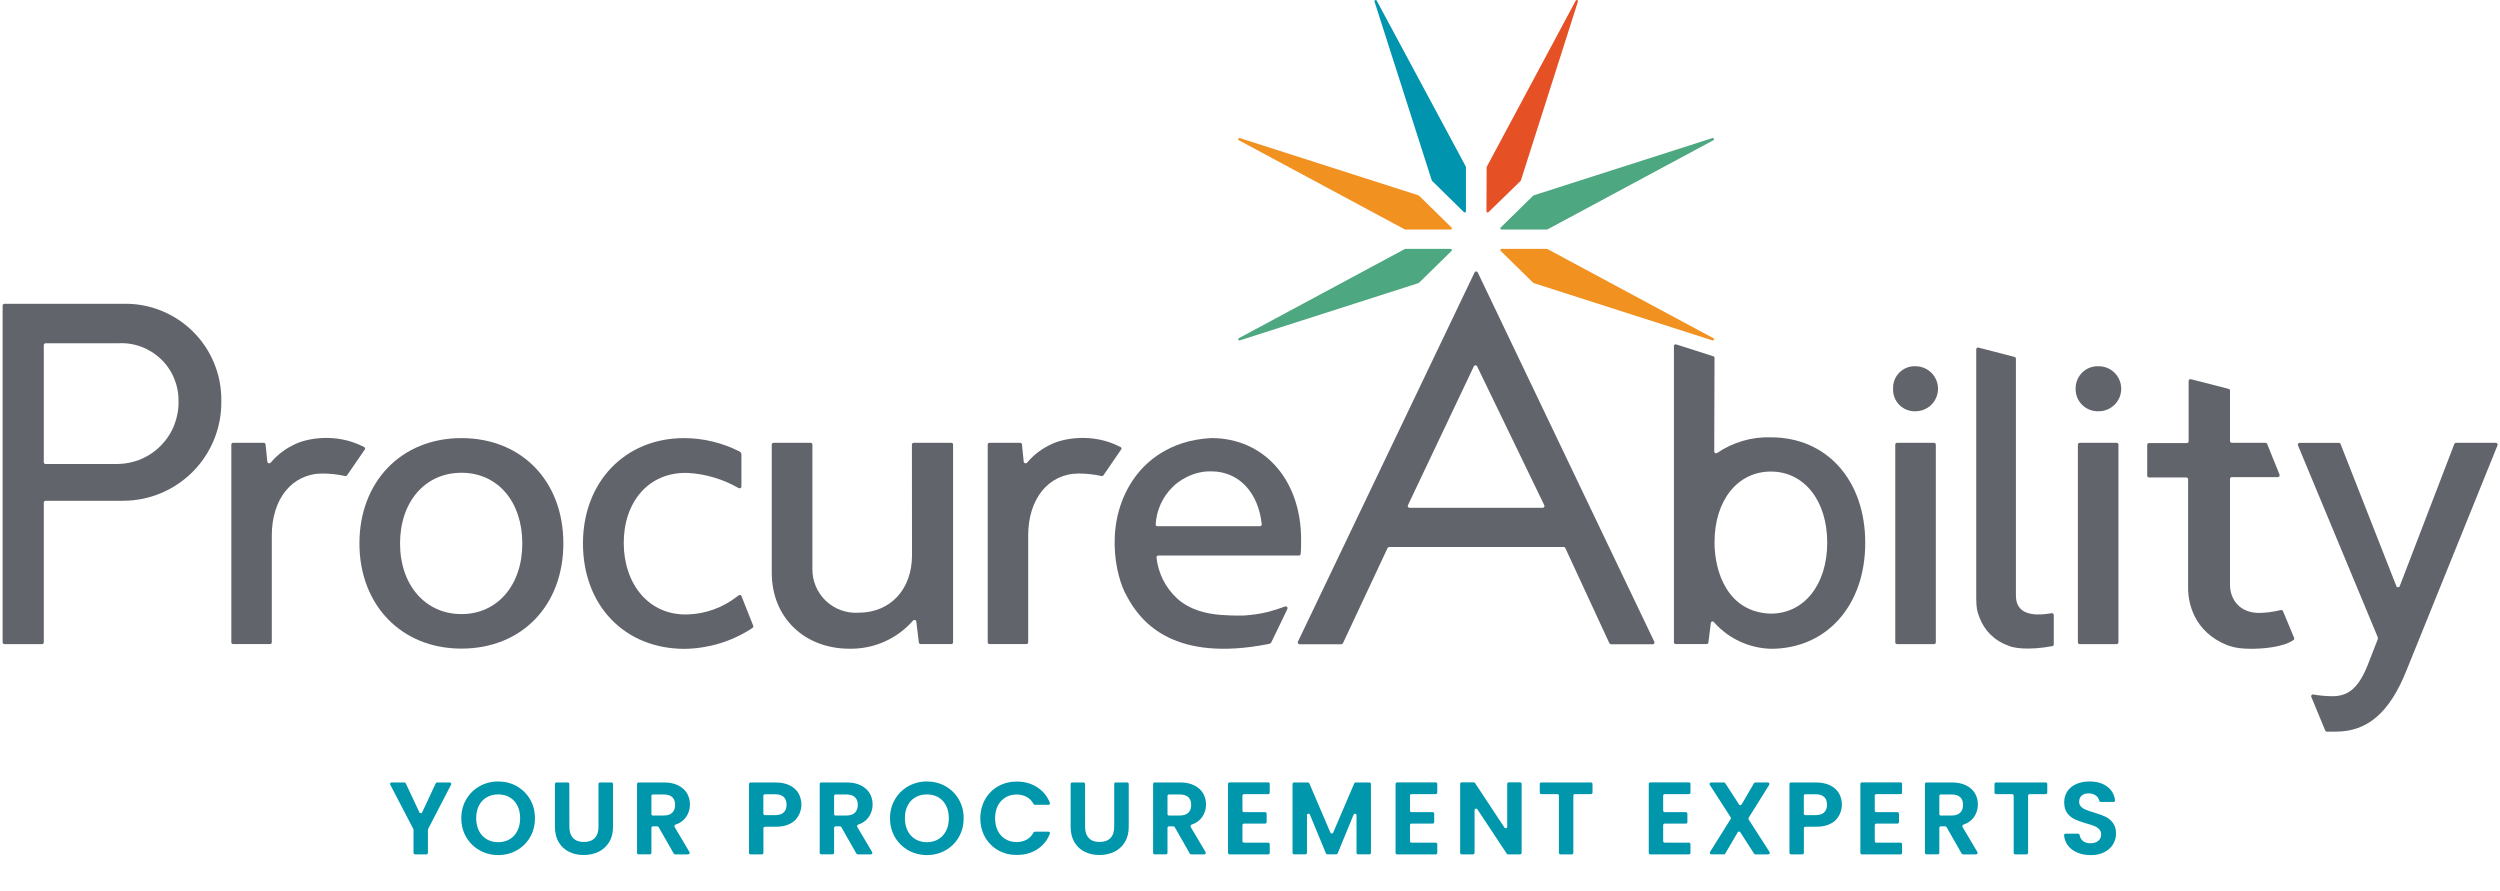
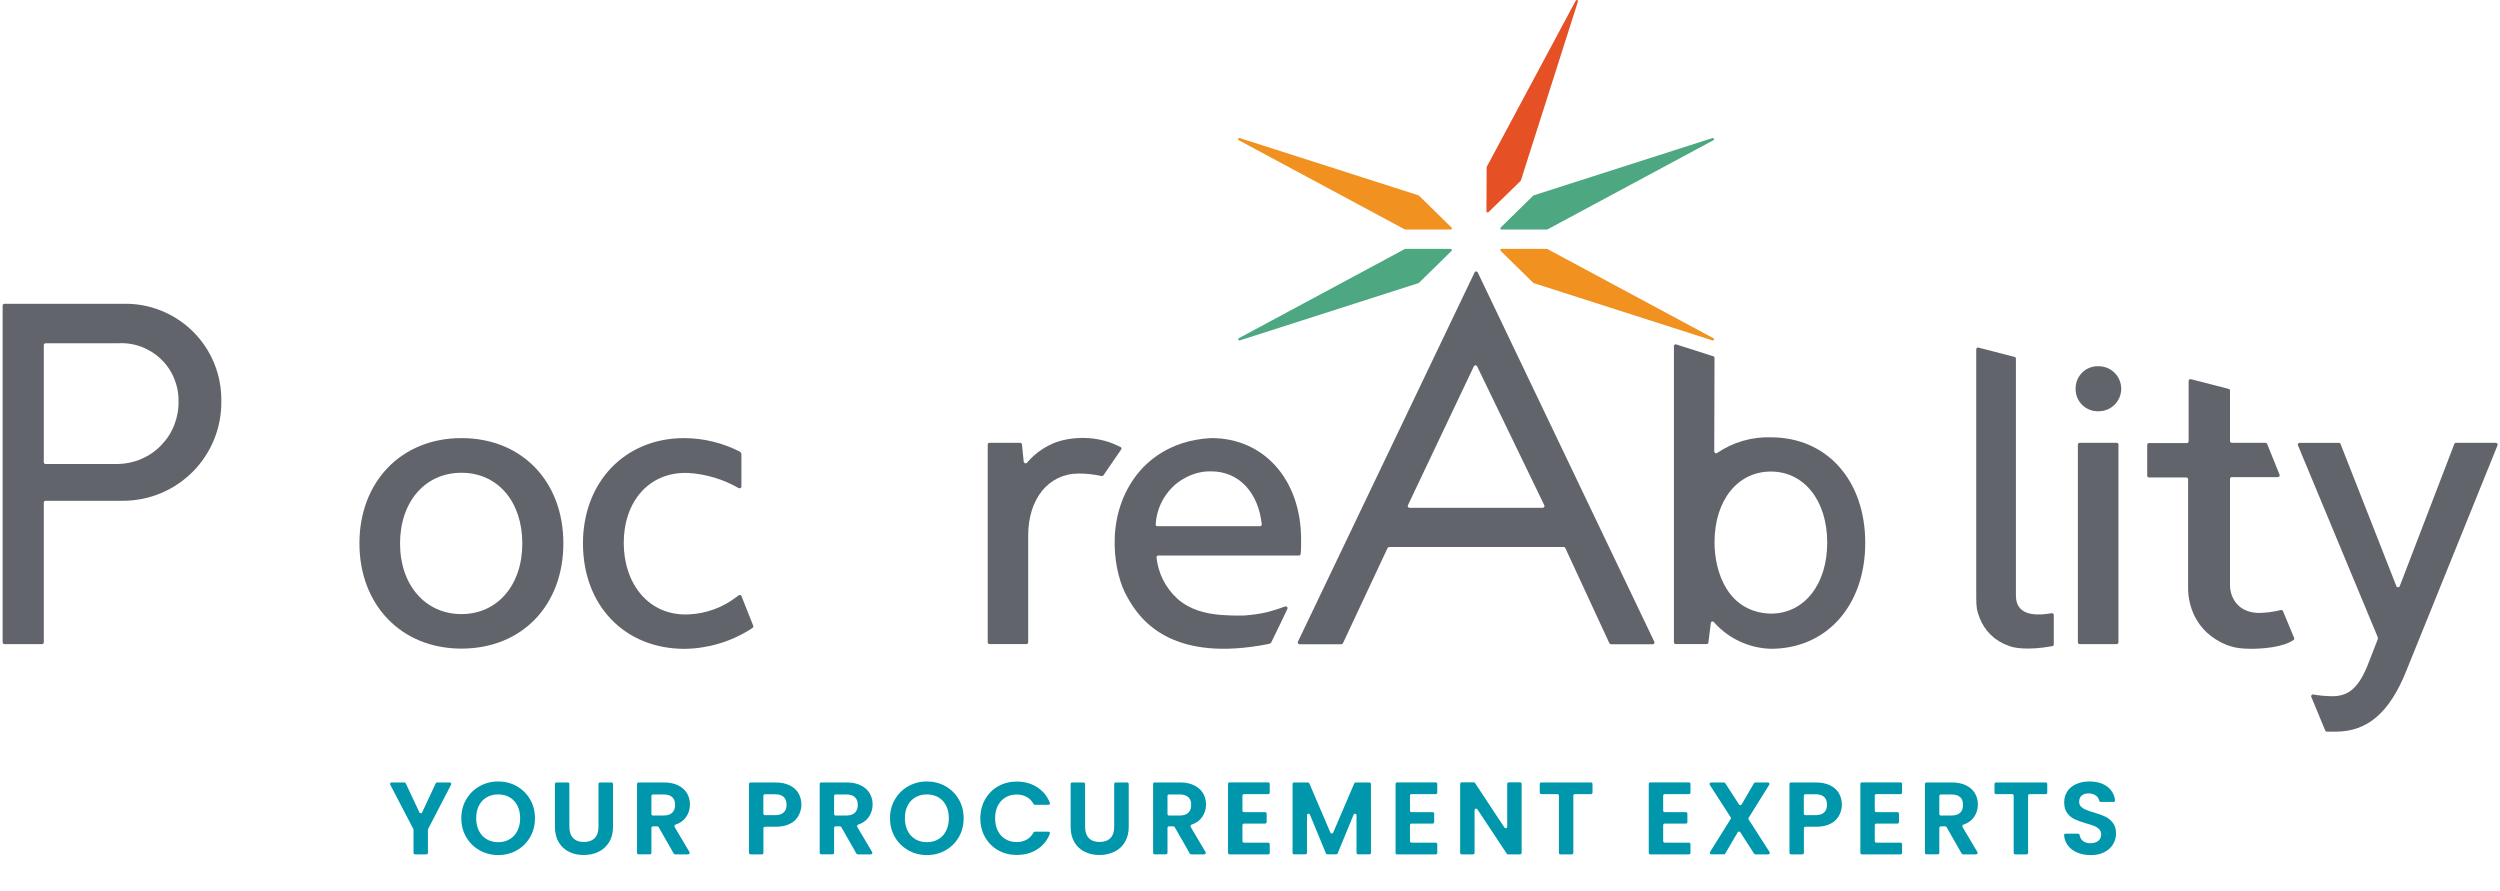
<svg xmlns="http://www.w3.org/2000/svg" width="505" height="180" viewBox="0 0 505 180" fill="none">
  <path d="M207.459 93.47C208.798 91.872 210.483 90.595 212.383 89.731C214.505 88.652 220.576 87.27 226.332 90.299C226.413 90.342 226.493 90.391 226.524 90.472C226.542 90.515 226.548 90.558 226.548 90.601C226.548 90.688 226.499 90.768 226.443 90.842L222.896 96.012C222.847 96.074 222.785 96.117 222.711 96.142C222.637 96.166 222.563 96.172 222.489 96.154C220.989 95.821 219.459 95.654 217.923 95.654C211.815 95.654 207.694 100.744 207.694 108.166V129.729C207.694 129.778 207.688 129.828 207.669 129.871C207.651 129.914 207.626 129.957 207.595 129.994C207.564 130.031 207.521 130.056 207.478 130.075C207.435 130.093 207.385 130.105 207.336 130.105H199.877C199.828 130.105 199.778 130.093 199.735 130.075C199.692 130.056 199.649 130.025 199.618 129.994C199.587 129.957 199.556 129.92 199.544 129.871C199.525 129.828 199.519 129.778 199.519 129.729V89.799C199.519 89.707 199.556 89.614 199.624 89.546C199.692 89.478 199.778 89.441 199.877 89.441H206.077C206.164 89.441 206.25 89.472 206.318 89.534C206.386 89.596 206.423 89.676 206.435 89.762L206.793 93.273C206.806 93.347 206.836 93.415 206.886 93.464C206.935 93.513 206.997 93.556 207.071 93.581C207.139 93.6 207.219 93.6 207.287 93.581C207.348 93.563 207.41 93.526 207.459 93.47Z" fill="#62646C" />
-   <path fill-rule="evenodd" clip-rule="evenodd" d="M382.405 78.527C382.381 77.923 382.48 77.324 382.695 76.757C382.911 76.195 383.245 75.683 383.67 75.257C384.096 74.832 384.608 74.499 385.169 74.276C385.731 74.054 386.336 73.956 386.934 73.98C388.137 73.98 389.297 74.462 390.148 75.313C391 76.164 391.481 77.324 391.481 78.527C391.481 79.73 391 80.89 390.148 81.742C389.297 82.593 388.137 83.074 386.934 83.074C386.329 83.099 385.731 83 385.169 82.778C384.608 82.556 384.096 82.223 383.67 81.797C383.245 81.371 382.911 80.859 382.695 80.298C382.473 79.73 382.375 79.126 382.405 78.527ZM383.201 89.448C383.109 89.448 383.016 89.485 382.948 89.552C382.881 89.62 382.844 89.707 382.844 89.805V129.735C382.844 129.785 382.85 129.834 382.868 129.877C382.887 129.92 382.911 129.964 382.942 130.001C382.973 130.038 383.016 130.062 383.059 130.081C383.103 130.099 383.152 130.112 383.201 130.112H390.679C390.728 130.112 390.771 130.099 390.821 130.081C390.864 130.062 390.907 130.031 390.938 130.001C390.969 129.964 390.994 129.927 391.012 129.877C391.031 129.834 391.037 129.785 391.037 129.735V89.805C391.037 89.713 391 89.62 390.932 89.552C390.864 89.485 390.771 89.448 390.679 89.448H383.201Z" fill="#62646C" />
  <path fill-rule="evenodd" clip-rule="evenodd" d="M419.275 78.527C419.263 77.916 419.374 77.312 419.608 76.744C419.837 76.177 420.188 75.665 420.62 75.239C421.058 74.813 421.576 74.48 422.15 74.264C422.718 74.048 423.329 73.95 423.939 73.98C425.142 73.98 426.302 74.462 427.154 75.313C428.005 76.164 428.486 77.324 428.486 78.527C428.486 79.73 428.005 80.89 427.154 81.742C426.302 82.593 425.142 83.074 423.939 83.074C423.329 83.099 422.718 83 422.15 82.784C421.583 82.568 421.058 82.235 420.62 81.81C420.182 81.384 419.837 80.872 419.602 80.31C419.38 79.743 419.263 79.138 419.275 78.527ZM420.09 89.448C419.997 89.448 419.904 89.485 419.837 89.552C419.769 89.62 419.732 89.707 419.732 89.805V129.735C419.732 129.785 419.738 129.834 419.756 129.877C419.775 129.92 419.8 129.964 419.83 130.001C419.861 130.038 419.904 130.062 419.948 130.081C419.991 130.099 420.04 130.112 420.09 130.112H427.549C427.647 130.112 427.746 130.075 427.814 130.001C427.888 129.933 427.925 129.834 427.925 129.735V89.805C427.925 89.756 427.919 89.707 427.894 89.663C427.876 89.62 427.845 89.577 427.814 89.546C427.777 89.515 427.734 89.485 427.691 89.472C427.647 89.454 427.598 89.448 427.549 89.448H420.09Z" fill="#62646C" />
  <path d="M484.747 118.402L495.772 89.682C495.828 89.54 495.964 89.448 496.112 89.448H504.169C504.422 89.448 504.601 89.707 504.502 89.947L486.111 135.424C482.73 143.888 478.306 147.794 471.797 147.794H470.033C469.885 147.794 469.755 147.707 469.7 147.572L466.88 140.773C466.769 140.501 467.016 140.211 467.3 140.285C467.904 140.403 469.521 140.637 471.143 140.637C474.524 140.637 476.61 138.817 478.565 133.604L480.299 129.143C480.354 128.995 480.355 128.828 480.293 128.68L464.184 89.954C464.085 89.713 464.258 89.454 464.517 89.454H472.457C472.605 89.454 472.741 89.546 472.791 89.682L484.069 118.408C484.192 118.71 484.63 118.71 484.747 118.402Z" fill="#62646C" />
  <path d="M284.716 102.57C284.654 102.57 284.592 102.558 284.543 102.527C284.487 102.496 284.444 102.453 284.413 102.404C284.382 102.354 284.364 102.293 284.364 102.231C284.358 102.169 284.37 102.108 284.401 102.058L297.721 73.993C297.752 73.931 297.801 73.882 297.857 73.851C297.912 73.82 297.98 73.795 298.048 73.795C298.116 73.795 298.184 73.814 298.239 73.851C298.295 73.888 298.344 73.937 298.375 73.993L311.948 102.058C311.973 102.114 311.985 102.176 311.985 102.231C311.985 102.293 311.967 102.348 311.93 102.404C311.899 102.453 311.856 102.496 311.8 102.527C311.745 102.558 311.683 102.57 311.628 102.57H284.716ZM325.09 129.927C325.12 129.988 325.17 130.044 325.232 130.081C325.287 130.118 325.361 130.136 325.429 130.142H333.85C333.912 130.142 333.968 130.13 334.023 130.099C334.079 130.068 334.122 130.025 334.153 129.976C334.184 129.927 334.202 129.865 334.208 129.803C334.208 129.741 334.196 129.68 334.171 129.63L298.505 55.033C298.474 54.972 298.431 54.922 298.375 54.885C298.32 54.848 298.252 54.83 298.184 54.83C298.116 54.83 298.054 54.848 297.993 54.885C297.937 54.922 297.888 54.972 297.863 55.033L262.178 129.624C262.153 129.68 262.147 129.741 262.153 129.803C262.159 129.865 262.178 129.92 262.215 129.97C262.246 130.019 262.295 130.062 262.345 130.093C262.4 130.124 262.456 130.136 262.517 130.142H270.939C271.007 130.142 271.075 130.118 271.136 130.081C271.198 130.044 271.241 129.988 271.278 129.927L280.286 110.708C280.317 110.646 280.366 110.591 280.422 110.554C280.483 110.517 280.551 110.498 280.619 110.492H315.872C315.94 110.492 316.008 110.517 316.063 110.554C316.119 110.591 316.168 110.646 316.193 110.708L325.09 129.927Z" fill="#62646C" />
  <path d="M407.214 120.283V72.469C407.214 72.388 407.207 72.308 407.158 72.247C407.109 72.185 407.041 72.136 406.967 72.111L399.65 70.211C399.594 70.198 399.539 70.198 399.483 70.204C399.427 70.217 399.378 70.242 399.335 70.272C399.292 70.309 399.255 70.353 399.23 70.402C399.205 70.451 399.199 70.507 399.199 70.562V120.684C399.199 122.85 399.372 123.479 399.872 124.787C400.365 126.083 401.136 127.261 402.13 128.236C403.135 129.217 404.351 129.964 405.683 130.42C406.535 130.846 409.465 131.45 414.562 130.525C414.648 130.513 414.722 130.469 414.778 130.402C414.833 130.334 414.864 130.254 414.864 130.167V124.22C414.864 124.17 414.852 124.115 414.827 124.072C414.802 124.022 414.771 123.985 414.734 123.948C414.697 123.917 414.648 123.893 414.599 123.874C414.549 123.862 414.494 123.856 414.444 123.862C407.979 125.009 407.214 122.153 407.214 120.283Z" fill="#62646C" />
  <path fill-rule="evenodd" clip-rule="evenodd" d="M346.27 72.086C346.313 72.148 346.338 72.222 346.332 72.302L346.276 91.2C346.276 91.268 346.301 91.335 346.338 91.397C346.375 91.453 346.43 91.502 346.492 91.533C346.554 91.564 346.628 91.576 346.696 91.564C346.763 91.558 346.831 91.527 346.887 91.484C350.077 89.318 353.865 88.22 357.721 88.337C368.999 88.337 376.779 96.987 376.779 109.653C376.779 122.319 368.98 131.056 357.721 131.056C355.592 130.994 353.495 130.513 351.557 129.63C349.614 128.748 347.874 127.49 346.43 125.922C345.968 125.231 345.579 125.583 345.579 125.922L345.098 129.748C345.098 129.84 345.061 129.933 344.993 130.001C344.925 130.068 344.832 130.105 344.74 130.105H338.49C338.397 130.105 338.305 130.068 338.237 130.001C338.169 129.933 338.132 129.846 338.132 129.748V69.921C338.126 69.865 338.138 69.81 338.163 69.754C338.188 69.705 338.225 69.655 338.268 69.625C338.311 69.588 338.367 69.569 338.422 69.557C338.478 69.544 338.533 69.55 338.589 69.569L346.085 71.969C346.153 71.981 346.221 72.025 346.27 72.086ZM369.098 109.604C369.098 118.093 364.427 123.954 357.715 123.954C349.065 123.72 346.332 115.644 346.332 109.567C346.332 101.059 351.002 95.253 357.715 95.253C364.427 95.253 369.098 101.114 369.098 109.604Z" fill="#62646C" />
  <path d="M8.847 69.662C8.859 69.569 8.902 69.489 8.97 69.433C9.038 69.372 9.124 69.341 9.217 69.341H23.783C25.369 69.242 26.961 69.47 28.454 70.013C29.947 70.556 31.31 71.401 32.464 72.493C33.618 73.585 34.531 74.906 35.148 76.368C35.765 77.83 36.079 79.403 36.061 80.995C36.104 82.636 35.814 84.265 35.222 85.795C34.63 87.325 33.741 88.719 32.6 89.904C31.465 91.089 30.107 92.033 28.602 92.693C27.096 93.347 25.48 93.698 23.839 93.729H9.223C9.174 93.729 9.124 93.723 9.081 93.705C9.038 93.686 8.995 93.661 8.958 93.631C8.921 93.6 8.896 93.556 8.878 93.513C8.859 93.47 8.847 93.421 8.847 93.371V69.662ZM24.832 61.37H0.888C0.795 61.37 0.703 61.407 0.635 61.474C0.567 61.542 0.53 61.629 0.53 61.727V129.735C0.53 129.785 0.536 129.834 0.555 129.877C0.573 129.92 0.598 129.964 0.629 130.001C0.66 130.038 0.703 130.062 0.746 130.081C0.789 130.099 0.839 130.112 0.888 130.112H8.489C8.538 130.112 8.588 130.099 8.631 130.081C8.674 130.062 8.717 130.031 8.748 130.001C8.779 129.964 8.81 129.927 8.822 129.877C8.841 129.834 8.847 129.785 8.847 129.735V101.515C8.847 101.466 8.859 101.417 8.878 101.373C8.896 101.33 8.927 101.287 8.958 101.256C8.995 101.225 9.032 101.195 9.081 101.182C9.124 101.164 9.174 101.158 9.223 101.158H24.832C27.467 101.158 30.076 100.639 32.507 99.621C34.938 98.603 37.141 97.116 38.992 95.241C40.842 93.365 42.298 91.138 43.279 88.695C44.26 86.252 44.748 83.636 44.705 81.001C44.742 78.392 44.254 75.8 43.267 73.388C42.28 70.976 40.812 68.779 38.955 66.947C37.097 65.115 34.889 63.677 32.464 62.715C30.039 61.752 27.442 61.295 24.832 61.37Z" fill="#62646C" />
-   <path d="M54.669 93.47C56.007 91.872 57.692 90.595 59.592 89.731C61.714 88.652 67.785 87.27 73.541 90.299C73.622 90.342 73.702 90.391 73.733 90.472C73.751 90.515 73.757 90.558 73.757 90.601C73.757 90.688 73.708 90.768 73.659 90.842L70.105 96.012C70.056 96.074 69.994 96.117 69.92 96.142C69.846 96.166 69.772 96.172 69.698 96.154C68.198 95.821 66.668 95.654 65.132 95.654C59.024 95.654 54.903 100.744 54.903 108.166V129.729C54.903 129.778 54.897 129.828 54.878 129.871C54.86 129.914 54.835 129.957 54.804 129.994C54.773 130.031 54.73 130.056 54.687 130.075C54.644 130.093 54.594 130.105 54.545 130.105H47.086C47.037 130.105 46.987 130.093 46.944 130.075C46.901 130.056 46.858 130.025 46.827 129.994C46.796 129.957 46.765 129.92 46.753 129.871C46.734 129.828 46.728 129.778 46.728 129.729V89.799C46.728 89.707 46.765 89.614 46.833 89.546C46.901 89.478 46.987 89.441 47.086 89.441H53.286C53.373 89.441 53.459 89.472 53.527 89.534C53.595 89.596 53.632 89.676 53.644 89.762L54.002 93.273C54.014 93.347 54.045 93.415 54.095 93.464C54.144 93.519 54.206 93.556 54.28 93.581C54.348 93.6 54.428 93.6 54.496 93.581C54.557 93.563 54.619 93.526 54.669 93.47Z" fill="#62646C" />
  <path d="M93.21 124.047C85.942 124.047 80.809 118.198 80.809 109.783C80.809 101.367 85.862 95.5 93.21 95.5C100.558 95.5 105.506 101.349 105.506 109.783C105.512 118.217 100.46 124.047 93.21 124.047ZM93.21 88.497C81.019 88.497 72.604 97.357 72.604 109.758C72.604 122.159 81.019 131.019 93.21 131.019C105.401 131.019 113.798 122.319 113.798 109.758C113.798 97.197 105.389 88.497 93.21 88.497Z" fill="#62646C" />
  <path d="M138.205 88.497C142.117 88.51 145.967 89.448 149.446 91.231C149.545 91.292 149.625 91.379 149.687 91.484C149.743 91.588 149.773 91.7 149.767 91.817V98.264C149.767 98.332 149.749 98.394 149.718 98.455C149.687 98.511 149.638 98.56 149.576 98.591C149.52 98.622 149.453 98.64 149.385 98.64C149.317 98.64 149.255 98.622 149.193 98.585C146.065 96.789 142.561 95.741 138.964 95.531C130.937 95.284 125.965 101.497 125.996 109.739C126.033 117.982 131.073 124.448 139.069 124.109C142.604 123.967 146.01 122.727 148.805 120.555L149.249 120.234C149.292 120.203 149.348 120.185 149.397 120.178C149.453 120.172 149.508 120.178 149.557 120.191C149.607 120.209 149.656 120.234 149.693 120.277C149.73 120.314 149.761 120.364 149.78 120.413L152.142 126.379C152.18 126.453 152.186 126.539 152.161 126.626C152.136 126.706 152.087 126.78 152.019 126.823L151.575 127.125C147.595 129.643 142.999 131.006 138.292 131.068C126.212 131.068 117.759 122.363 117.759 109.752C117.759 97.468 126.144 88.497 138.205 88.497Z" fill="#62646C" />
-   <path d="M184.225 112.201C184.225 119.093 179.801 123.763 173.446 123.763C172.237 123.843 171.028 123.677 169.886 123.263C168.745 122.85 167.702 122.208 166.826 121.375C165.95 120.543 165.253 119.531 164.784 118.414C164.315 117.297 164.081 116.094 164.105 114.885V89.805C164.105 89.756 164.093 89.707 164.075 89.663C164.056 89.62 164.025 89.577 163.994 89.546C163.957 89.515 163.92 89.485 163.871 89.472C163.828 89.454 163.778 89.448 163.729 89.448H156.27C156.171 89.448 156.085 89.485 156.011 89.552C155.937 89.62 155.9 89.707 155.894 89.805V115.699C155.894 124.67 162.396 131.043 171.632 131.043C174.051 131.08 176.451 130.593 178.66 129.612C180.868 128.631 182.843 127.181 184.434 125.361C184.484 125.305 184.545 125.262 184.613 125.244C184.681 125.225 184.755 125.225 184.829 125.244C184.897 125.262 184.959 125.305 185.008 125.361C185.058 125.417 185.082 125.484 185.095 125.558L185.607 129.785C185.613 129.871 185.656 129.951 185.724 130.013C185.792 130.075 185.878 130.105 185.964 130.105H192.165C192.214 130.105 192.264 130.093 192.307 130.075C192.35 130.056 192.393 130.025 192.424 129.994C192.455 129.957 192.486 129.92 192.498 129.871C192.517 129.828 192.523 129.778 192.523 129.729V89.799C192.523 89.707 192.486 89.614 192.418 89.546C192.35 89.478 192.264 89.441 192.165 89.441H184.582C184.484 89.441 184.391 89.478 184.323 89.546C184.255 89.614 184.212 89.701 184.206 89.799L184.225 112.201Z" fill="#62646C" />
  <path d="M456.219 123.819C457.73 123.794 459.242 123.596 460.71 123.232C460.791 123.214 460.871 123.214 460.951 123.245C461.031 123.276 461.093 123.325 461.142 123.393L463.419 128.865C463.45 128.939 463.45 129.02 463.425 129.094C463.4 129.168 463.357 129.229 463.289 129.279C461.192 130.772 456.898 131.056 454.855 131.056C452.813 131.056 451.487 130.895 449.901 130.328C443.084 127.594 441.998 121.69 441.998 118.821V96.802C441.992 96.703 441.949 96.617 441.881 96.549C441.813 96.481 441.72 96.444 441.622 96.444H434.107C434.058 96.444 434.014 96.438 433.965 96.419C433.922 96.401 433.879 96.376 433.848 96.345C433.811 96.314 433.786 96.271 433.768 96.228C433.749 96.185 433.737 96.135 433.737 96.086V89.855C433.737 89.805 433.749 89.756 433.768 89.713C433.786 89.67 433.817 89.626 433.848 89.596C433.885 89.565 433.922 89.534 433.965 89.522C434.014 89.503 434.058 89.497 434.107 89.497H441.745C441.837 89.497 441.93 89.46 441.998 89.392C442.066 89.324 442.103 89.238 442.103 89.139V76.954C442.103 76.898 442.121 76.843 442.14 76.794C442.164 76.744 442.202 76.701 442.245 76.664C442.288 76.627 442.337 76.609 442.393 76.596C442.448 76.584 442.504 76.584 442.559 76.596L450.179 78.552C450.259 78.57 450.333 78.614 450.382 78.675C450.432 78.743 450.463 78.823 450.463 78.904V89.084C450.463 89.176 450.5 89.269 450.568 89.337C450.635 89.404 450.722 89.441 450.82 89.441H457.626C457.7 89.441 457.767 89.466 457.829 89.509C457.891 89.552 457.934 89.608 457.965 89.676L460.47 95.876C460.488 95.932 460.494 95.987 460.488 96.049C460.482 96.105 460.457 96.16 460.427 96.21C460.396 96.259 460.353 96.296 460.297 96.327C460.248 96.358 460.186 96.37 460.13 96.376H450.82C450.771 96.376 450.728 96.382 450.685 96.401C450.642 96.419 450.605 96.444 450.568 96.475C450.537 96.506 450.506 96.549 450.487 96.592C450.469 96.635 450.463 96.678 450.463 96.728V118.044C450.389 119.913 451.444 123.683 456.219 123.819Z" fill="#62646C" />
  <path fill-rule="evenodd" clip-rule="evenodd" d="M256.767 129.815C256.884 129.655 260.049 123.01 260.049 123.01C260.191 122.714 259.901 122.4 259.593 122.511C258.39 122.949 257.205 123.325 256.033 123.633C254.62 123.979 253.059 124.207 251.356 124.331C249.401 124.386 247.698 124.294 246.704 124.22C243.478 123.979 240.232 123.128 237.783 120.894C235.439 118.747 233.952 115.798 233.612 112.608C233.588 112.399 233.754 112.22 233.964 112.22H262.375C262.56 112.22 262.715 112.078 262.733 111.893C262.795 111.671 262.838 109.912 262.826 108.993C262.826 96.919 255.348 88.491 244.687 88.491C236.019 88.917 231.428 93.532 229.504 96.055C222.76 104.989 225.29 116.446 227.603 120.394C230.54 125.99 237.37 133.752 256.107 130.118L256.378 130.044C256.539 130.013 256.65 129.976 256.767 129.815ZM244.693 95.216C250.215 95.216 254.194 99.448 254.873 105.908C254.892 106.118 254.731 106.297 254.515 106.297H233.798C233.594 106.297 233.434 106.13 233.446 105.927C233.612 103.095 234.809 100.423 236.808 98.437C237.851 97.32 240.874 95.105 244.693 95.216Z" fill="#62646C" />
  <path d="M90.847 158.054C91.076 158.054 91.224 158.301 91.119 158.504L86.479 167.456C86.454 167.5 86.442 167.549 86.442 167.598V172.275C86.442 172.441 86.306 172.583 86.134 172.583H83.838C83.666 172.583 83.53 172.448 83.53 172.275V167.598C83.53 167.549 83.518 167.5 83.493 167.456L78.829 158.504C78.724 158.301 78.872 158.054 79.1 158.054H81.685C81.802 158.054 81.914 158.122 81.963 158.233L84.721 164.1C84.832 164.335 85.165 164.335 85.276 164.1L88.015 158.233C88.065 158.122 88.176 158.054 88.293 158.054H90.847Z" fill="#0097AD" />
  <path d="M96.893 171.769C95.752 171.127 94.851 170.245 94.185 169.116C93.519 167.987 93.186 166.704 93.186 165.278C93.186 163.853 93.519 162.589 94.185 161.466C94.851 160.337 95.752 159.448 96.887 158.813C98.022 158.171 99.275 157.856 100.632 157.856C101.99 157.856 103.26 158.177 104.39 158.813C105.519 159.454 106.413 160.337 107.073 161.466C107.733 162.595 108.06 163.866 108.06 165.278C108.06 166.691 107.733 167.987 107.073 169.116C106.413 170.245 105.519 171.133 104.383 171.769C103.248 172.411 101.996 172.725 100.638 172.725C99.281 172.725 98.035 172.404 96.893 171.769ZM102.946 169.529C103.612 169.135 104.13 168.573 104.507 167.833C104.883 167.099 105.068 166.247 105.068 165.272C105.068 164.298 104.877 163.452 104.507 162.724C104.13 161.996 103.612 161.435 102.946 161.052C102.28 160.664 101.508 160.472 100.638 160.472C99.762 160.472 98.991 160.664 98.319 161.052C97.646 161.441 97.122 161.996 96.751 162.724C96.375 163.452 96.19 164.304 96.19 165.272C96.19 166.247 96.381 167.099 96.751 167.833C97.128 168.567 97.646 169.135 98.319 169.529C98.991 169.924 99.769 170.122 100.638 170.122C101.508 170.122 102.28 169.924 102.946 169.529Z" fill="#0097AD" />
  <path d="M115.785 169.301C115.273 168.777 115.014 168.024 115.014 167.043L115.007 158.356C115.007 158.19 114.872 158.054 114.705 158.054H112.404C112.237 158.054 112.095 158.19 112.095 158.362V167.018C112.095 168.252 112.354 169.295 112.867 170.146C113.379 170.998 114.076 171.639 114.958 172.071C115.84 172.503 116.803 172.713 117.901 172.713C118.999 172.713 119.992 172.497 120.887 172.071C121.782 171.639 122.491 171.004 123.028 170.146C123.559 169.295 123.83 168.252 123.83 167.018V158.362C123.83 158.196 123.694 158.054 123.522 158.054H121.202C121.029 158.054 120.893 158.19 120.893 158.362V167.043C120.893 168.03 120.634 168.783 120.122 169.301C119.61 169.819 118.87 170.078 117.938 170.078C117.013 170.078 116.297 169.826 115.785 169.301Z" fill="#0097AD" />
  <path fill-rule="evenodd" clip-rule="evenodd" d="M156.64 167.006C157.837 167.006 158.824 166.802 159.608 166.383C161.483 165.476 161.903 163.452 161.884 162.552C161.884 161.694 161.687 160.923 161.292 160.244C160.897 159.565 160.305 159.029 159.515 158.64C158.725 158.251 157.769 158.06 156.646 158.06H151.606C151.439 158.06 151.297 158.196 151.297 158.369V172.275C151.297 172.441 151.433 172.583 151.606 172.583H153.901C154.074 172.583 154.209 172.448 154.209 172.275V167.314C154.209 167.148 154.345 167.006 154.518 167.006H156.64ZM156.511 160.435C158.09 160.435 158.886 161.145 158.886 162.558C158.886 163.409 158.577 164.662 156.511 164.662H154.505C154.333 164.662 154.197 164.526 154.197 164.353V160.744C154.197 160.577 154.333 160.435 154.505 160.435H156.511Z" fill="#0097AD" />
  <path d="M183.49 171.769C182.349 171.127 181.448 170.245 180.782 169.116C180.116 167.987 179.782 166.704 179.782 165.278C179.782 163.853 180.116 162.589 180.782 161.466C181.448 160.337 182.349 159.448 183.484 158.813C184.619 158.171 185.872 157.856 187.229 157.856C188.586 157.856 189.857 158.177 190.986 158.813C192.116 159.454 193.01 160.337 193.67 161.466C194.33 162.595 194.657 163.866 194.657 165.278C194.657 166.691 194.33 167.987 193.67 169.116C193.01 170.245 192.115 171.133 190.98 171.769C189.845 172.411 188.593 172.725 187.235 172.725C185.878 172.725 184.626 172.404 183.49 171.769ZM189.543 169.529C190.209 169.135 190.727 168.573 191.104 167.833C191.48 167.099 191.665 166.247 191.665 165.272C191.665 164.298 191.474 163.452 191.104 162.724C190.727 161.996 190.209 161.435 189.543 161.052C188.876 160.664 188.105 160.472 187.235 160.472C186.359 160.472 185.588 160.664 184.916 161.052C184.243 161.441 183.719 161.996 183.348 162.724C182.972 163.452 182.787 164.304 182.787 165.272C182.787 166.247 182.978 167.099 183.348 167.833C183.725 168.567 184.243 169.135 184.916 169.529C185.588 169.924 186.365 170.122 187.235 170.122C188.099 170.122 188.876 169.924 189.543 169.529Z" fill="#0097AD" />
  <path d="M199.001 161.459C199.642 160.33 200.531 159.448 201.641 158.819C202.758 158.19 204.011 157.875 205.399 157.875C207.021 157.875 208.446 158.288 209.662 159.121C210.772 159.88 211.575 160.892 212.074 162.175C212.148 162.373 212 162.576 211.79 162.576H209.057C208.94 162.576 208.835 162.508 208.773 162.403C208.446 161.793 208.008 161.336 207.453 161.015C206.855 160.67 206.151 160.491 205.362 160.491C204.516 160.491 203.764 160.688 203.104 161.083C202.443 161.478 201.931 162.039 201.561 162.755C201.197 163.477 201.012 164.322 201.012 165.291C201.012 166.259 201.197 167.092 201.561 167.82C201.925 168.548 202.443 169.11 203.104 169.505C203.764 169.9 204.51 170.097 205.362 170.097C206.151 170.097 206.849 169.918 207.453 169.566C208.002 169.246 208.446 168.777 208.773 168.172C208.829 168.067 208.934 167.999 209.057 167.999H211.79C212 167.999 212.148 168.203 212.074 168.4C211.575 169.696 210.772 170.714 209.668 171.467C208.453 172.293 207.027 172.701 205.393 172.701C204.004 172.701 202.752 172.386 201.635 171.757C200.519 171.127 199.636 170.251 198.995 169.122C198.353 167.999 198.026 166.722 198.026 165.291C198.032 163.866 198.359 162.589 199.001 161.459Z" fill="#0097AD" />
  <path d="M219.959 169.301C219.447 168.777 219.188 168.024 219.188 167.043L219.182 158.356C219.182 158.19 219.046 158.054 218.879 158.054H216.578C216.411 158.054 216.27 158.19 216.27 158.362V167.018C216.27 168.252 216.529 169.295 217.041 170.146C217.553 170.998 218.25 171.639 219.132 172.071C220.015 172.503 220.977 172.713 222.075 172.713C223.173 172.713 224.167 172.497 225.061 172.071C225.956 171.639 226.672 171.004 227.202 170.146C227.733 169.295 228.004 168.252 228.004 167.018V158.362C228.004 158.196 227.869 158.054 227.696 158.054H225.376C225.209 158.054 225.067 158.19 225.067 158.362V167.043C225.067 168.03 224.808 168.783 224.296 169.301C223.784 169.819 223.044 170.078 222.112 170.078C221.187 170.078 220.471 169.826 219.959 169.301Z" fill="#0097AD" />
  <path fill-rule="evenodd" clip-rule="evenodd" d="M240.516 167.043C240.418 166.87 240.51 166.642 240.701 166.574C241.602 166.272 242.299 165.778 242.787 165.106C243.342 164.335 243.62 163.465 243.62 162.515C243.62 161.682 243.422 160.923 243.027 160.25C242.632 159.578 242.034 159.047 241.244 158.652C240.461 158.251 239.504 158.054 238.375 158.054H233.23C233.063 158.054 232.928 158.196 232.928 158.362V172.275C232.928 172.441 233.063 172.577 233.23 172.577H235.531C235.698 172.577 235.834 172.441 235.834 172.275V167.228C235.834 167.062 235.975 166.92 236.142 166.92H237.03C237.141 166.92 237.24 166.981 237.302 167.08C237.302 167.086 237.308 167.092 237.308 167.099C237.314 167.105 237.32 167.117 237.32 167.123C237.327 167.136 237.333 167.148 237.339 167.16C237.345 167.173 237.357 167.191 237.364 167.203C237.376 167.222 237.382 167.24 237.394 167.259C237.407 167.277 237.419 167.302 237.431 167.321C237.444 167.345 237.456 167.37 237.475 167.395C237.487 167.419 237.505 167.45 237.518 167.475C237.536 167.506 237.549 167.53 237.567 167.561C237.586 167.592 237.604 167.623 237.623 167.654C237.641 167.685 237.66 167.722 237.678 167.753C237.697 167.79 237.721 167.827 237.74 167.857C237.758 167.894 237.783 167.931 237.802 167.968C237.826 168.005 237.845 168.049 237.869 168.086C237.894 168.129 237.919 168.166 237.937 168.209C237.962 168.252 237.987 168.295 238.011 168.339C238.036 168.382 238.061 168.425 238.085 168.468C238.11 168.511 238.135 168.561 238.159 168.604C238.184 168.647 238.209 168.696 238.24 168.74C238.264 168.789 238.295 168.832 238.32 168.882C238.345 168.931 238.375 168.974 238.4 169.023C238.425 169.073 238.456 169.122 238.48 169.172C238.511 169.221 238.536 169.27 238.567 169.32C238.598 169.369 238.622 169.418 238.653 169.468C238.684 169.517 238.709 169.566 238.739 169.616C238.77 169.665 238.795 169.714 238.826 169.764C238.857 169.813 238.881 169.863 238.912 169.912C238.943 169.961 238.968 170.011 238.999 170.06C239.029 170.109 239.054 170.159 239.085 170.208C239.11 170.257 239.14 170.307 239.165 170.356C239.19 170.405 239.221 170.455 239.245 170.498C239.27 170.547 239.301 170.591 239.326 170.64C239.35 170.689 239.381 170.732 239.406 170.782C239.43 170.825 239.455 170.874 239.486 170.918C239.511 170.961 239.535 171.004 239.56 171.053C239.585 171.096 239.609 171.14 239.634 171.183C239.659 171.226 239.683 171.269 239.708 171.306C239.733 171.349 239.751 171.386 239.776 171.43C239.801 171.467 239.819 171.51 239.844 171.547C239.862 171.584 239.887 171.621 239.905 171.658C239.924 171.695 239.942 171.726 239.967 171.763C239.986 171.794 240.004 171.831 240.023 171.861C240.041 171.892 240.06 171.923 240.072 171.954C240.091 171.985 240.103 172.01 240.121 172.04C240.134 172.065 240.152 172.09 240.165 172.121C240.177 172.145 240.189 172.164 240.202 172.188C240.214 172.207 240.226 172.232 240.239 172.25C240.251 172.269 240.257 172.287 240.269 172.3C240.276 172.312 240.288 172.33 240.294 172.343C240.3 172.355 240.306 172.367 240.313 172.374C240.319 172.38 240.319 172.392 240.325 172.398C240.368 172.472 240.442 172.528 240.522 172.559C240.566 172.571 240.609 172.583 240.652 172.583H243.262C243.496 172.583 243.65 172.324 243.527 172.121L240.516 167.043ZM238.271 164.736L236.142 164.742C235.969 164.742 235.834 164.606 235.834 164.439V160.781C235.834 160.614 235.975 160.479 236.142 160.479H238.271C239.066 160.479 239.653 160.664 240.041 161.028C240.43 161.392 240.621 161.898 240.621 162.576C240.621 163.255 240.43 163.779 240.041 164.168C239.653 164.55 239.066 164.736 238.271 164.736Z" fill="#0097AD" />
  <path fill-rule="evenodd" clip-rule="evenodd" d="M136.268 167.043C136.169 166.87 136.262 166.642 136.453 166.574C137.354 166.272 138.051 165.778 138.538 165.106C139.094 164.335 139.371 163.465 139.371 162.515C139.371 161.682 139.174 160.923 138.779 160.25C138.384 159.578 137.786 159.047 136.996 158.652C136.213 158.251 135.256 158.054 134.127 158.054H128.982C128.815 158.054 128.679 158.196 128.679 158.362V172.275C128.679 172.441 128.815 172.577 128.982 172.577H131.283C131.45 172.577 131.585 172.441 131.585 172.275V167.228C131.585 167.062 131.727 166.92 131.894 166.92H132.782C132.893 166.92 132.992 166.981 133.054 167.08C133.054 167.086 133.06 167.092 133.06 167.099C133.066 167.105 133.072 167.117 133.072 167.123C133.078 167.136 133.085 167.148 133.091 167.16C133.097 167.173 133.109 167.191 133.115 167.203C133.128 167.222 133.134 167.24 133.146 167.259C133.159 167.277 133.171 167.302 133.183 167.321C133.196 167.345 133.208 167.37 133.226 167.395C133.239 167.419 133.257 167.45 133.27 167.475C133.288 167.506 133.3 167.53 133.319 167.561C133.337 167.592 133.356 167.623 133.374 167.654C133.393 167.685 133.411 167.722 133.43 167.753C133.449 167.79 133.473 167.827 133.492 167.857C133.51 167.894 133.535 167.931 133.553 167.968C133.578 168.005 133.597 168.049 133.621 168.086C133.646 168.129 133.671 168.166 133.689 168.209C133.714 168.252 133.738 168.295 133.763 168.339C133.788 168.382 133.813 168.425 133.837 168.468C133.862 168.511 133.887 168.561 133.911 168.604C133.936 168.647 133.961 168.696 133.991 168.74C134.016 168.789 134.047 168.832 134.072 168.882C134.096 168.931 134.127 168.974 134.152 169.023C134.177 169.073 134.207 169.122 134.232 169.172C134.263 169.221 134.288 169.27 134.318 169.32C134.349 169.369 134.374 169.418 134.405 169.468C134.436 169.517 134.46 169.566 134.491 169.616C134.522 169.665 134.547 169.714 134.578 169.764C134.608 169.813 134.633 169.863 134.664 169.912C134.695 169.961 134.719 170.011 134.75 170.06C134.781 170.109 134.806 170.159 134.837 170.208C134.861 170.257 134.892 170.307 134.917 170.356C134.942 170.405 134.972 170.455 134.997 170.498C135.022 170.547 135.053 170.591 135.077 170.64C135.102 170.689 135.133 170.732 135.157 170.782C135.182 170.825 135.207 170.874 135.238 170.918C135.262 170.961 135.287 171.004 135.312 171.053C135.336 171.096 135.361 171.14 135.386 171.183C135.41 171.226 135.435 171.269 135.46 171.306C135.484 171.349 135.503 171.386 135.528 171.43C135.552 171.467 135.571 171.51 135.596 171.547C135.614 171.584 135.639 171.621 135.657 171.658C135.676 171.695 135.694 171.726 135.719 171.763C135.737 171.794 135.756 171.831 135.774 171.861C135.793 171.892 135.811 171.923 135.824 171.954C135.842 171.985 135.855 172.01 135.873 172.04C135.886 172.065 135.904 172.09 135.916 172.121C135.929 172.145 135.941 172.164 135.953 172.188C135.966 172.207 135.978 172.232 135.99 172.25C136.003 172.269 136.009 172.287 136.021 172.3C136.027 172.312 136.04 172.33 136.046 172.343C136.052 172.355 136.058 172.367 136.064 172.374C136.071 172.38 136.071 172.392 136.077 172.398C136.12 172.472 136.194 172.528 136.274 172.559C136.317 172.571 136.361 172.583 136.404 172.583H139.014C139.248 172.583 139.402 172.324 139.279 172.121L136.268 167.043ZM134.022 164.736L131.894 164.742C131.721 164.742 131.585 164.606 131.585 164.439V160.781C131.585 160.614 131.727 160.479 131.894 160.479H134.022C134.818 160.479 135.404 160.664 135.793 161.028C136.182 161.392 136.373 161.898 136.373 162.576C136.373 163.255 136.182 163.779 135.793 164.168C135.404 164.55 134.818 164.736 134.022 164.736Z" fill="#0097AD" />
  <path fill-rule="evenodd" clip-rule="evenodd" d="M173.169 167.043C173.07 166.87 173.162 166.642 173.354 166.574C174.254 166.272 174.952 165.778 175.439 165.106C175.994 164.335 176.272 163.465 176.272 162.515C176.272 161.682 176.074 160.923 175.68 160.25C175.285 159.578 174.686 159.047 173.897 158.652C173.113 158.251 172.157 158.054 171.028 158.054H165.882C165.716 158.054 165.58 158.196 165.58 158.362V172.275C165.58 172.441 165.716 172.577 165.882 172.577H168.183C168.35 172.577 168.486 172.441 168.486 172.275V167.228C168.486 167.062 168.628 166.92 168.794 166.92H169.683C169.794 166.92 169.892 166.981 169.954 167.08C169.954 167.086 169.96 167.092 169.96 167.099C169.967 167.105 169.973 167.117 169.973 167.123C169.979 167.136 169.985 167.148 169.991 167.16C169.997 167.173 170.01 167.191 170.016 167.203C170.028 167.222 170.034 167.24 170.047 167.259C170.059 167.277 170.071 167.302 170.084 167.321C170.096 167.345 170.108 167.37 170.127 167.395C170.139 167.419 170.158 167.45 170.17 167.475C170.189 167.506 170.201 167.53 170.219 167.561C170.238 167.592 170.256 167.623 170.275 167.654C170.294 167.685 170.312 167.722 170.331 167.753C170.349 167.79 170.374 167.827 170.392 167.857C170.411 167.894 170.435 167.931 170.454 167.968C170.479 168.005 170.497 168.049 170.522 168.086C170.546 168.129 170.571 168.166 170.59 168.209C170.614 168.252 170.639 168.295 170.664 168.339C170.688 168.382 170.713 168.425 170.738 168.468C170.762 168.511 170.787 168.561 170.812 168.604C170.836 168.647 170.861 168.696 170.892 168.74C170.917 168.789 170.947 168.832 170.972 168.882C170.997 168.931 171.028 168.974 171.052 169.023C171.077 169.073 171.108 169.122 171.133 169.172C171.163 169.221 171.188 169.27 171.219 169.32C171.25 169.369 171.274 169.418 171.305 169.468C171.336 169.517 171.361 169.566 171.392 169.616C171.423 169.665 171.447 169.714 171.478 169.764C171.509 169.813 171.534 169.863 171.564 169.912C171.595 169.961 171.62 170.011 171.651 170.06C171.682 170.109 171.706 170.159 171.737 170.208C171.762 170.257 171.793 170.307 171.817 170.356C171.842 170.405 171.873 170.455 171.898 170.498C171.922 170.547 171.953 170.591 171.978 170.64C172.002 170.689 172.033 170.732 172.058 170.782C172.083 170.825 172.107 170.874 172.138 170.918C172.163 170.961 172.188 171.004 172.212 171.053C172.237 171.096 172.262 171.14 172.286 171.183C172.311 171.226 172.336 171.269 172.36 171.306C172.385 171.349 172.404 171.386 172.428 171.43C172.453 171.467 172.471 171.51 172.496 171.547C172.515 171.584 172.539 171.621 172.558 171.658C172.576 171.695 172.595 171.726 172.619 171.763C172.638 171.794 172.656 171.831 172.675 171.861C172.693 171.892 172.712 171.923 172.724 171.954C172.743 171.985 172.755 172.01 172.774 172.04C172.786 172.065 172.805 172.09 172.817 172.121C172.829 172.145 172.842 172.164 172.854 172.188C172.866 172.207 172.879 172.232 172.891 172.25C172.903 172.269 172.909 172.287 172.922 172.3C172.928 172.312 172.94 172.33 172.946 172.343C172.953 172.355 172.959 172.367 172.965 172.374C172.971 172.38 172.971 172.392 172.977 172.398C173.02 172.472 173.095 172.528 173.175 172.559C173.218 172.571 173.261 172.583 173.304 172.583H175.914C176.148 172.583 176.303 172.324 176.179 172.121L173.169 167.043ZM170.923 164.736L168.794 164.742C168.622 164.742 168.486 164.606 168.486 164.439V160.781C168.486 160.614 168.628 160.479 168.794 160.479H170.923C171.719 160.479 172.305 160.664 172.693 161.028C173.082 161.392 173.273 161.898 173.273 162.576C173.273 163.255 173.082 163.779 172.693 164.168C172.305 164.55 171.719 164.736 170.923 164.736Z" fill="#0097AD" />
  <path d="M251.282 160.411C251.116 160.411 250.974 160.546 250.974 160.719V163.742C250.974 163.915 251.11 164.051 251.282 164.051H255.558C255.724 164.051 255.866 164.186 255.866 164.359V166.056C255.866 166.222 255.731 166.364 255.558 166.364H251.282C251.116 166.364 250.974 166.5 250.974 166.673V169.906C250.974 170.072 251.11 170.214 251.282 170.214H256.181C256.348 170.214 256.489 170.35 256.489 170.523V172.281C256.489 172.448 256.354 172.59 256.181 172.59H248.37C248.204 172.59 248.062 172.454 248.062 172.281V158.35C248.062 158.177 248.197 158.042 248.37 158.042H256.181C256.348 158.042 256.489 158.177 256.489 158.35V160.108C256.489 160.275 256.354 160.417 256.181 160.417H251.282V160.411Z" fill="#0097AD" />
  <path d="M274.332 172.577H276.627C276.8 172.577 276.936 172.441 276.936 172.269L276.929 158.356C276.929 158.19 276.794 158.054 276.627 158.054H273.845C273.721 158.054 273.61 158.128 273.561 158.239L269.304 168.191C269.199 168.437 268.847 168.437 268.742 168.191L264.485 158.239C264.436 158.128 264.325 158.054 264.201 158.054H261.407C261.234 158.054 261.098 158.19 261.098 158.362V172.269C261.098 172.435 261.234 172.577 261.407 172.577H263.702C263.868 172.577 264.01 172.441 264.01 172.269V164.674C264.01 164.335 264.473 164.248 264.602 164.557L267.841 172.386C267.891 172.503 268.002 172.577 268.125 172.577H269.921C270.044 172.577 270.161 172.503 270.204 172.386L273.425 164.569C273.555 164.261 274.017 164.347 274.017 164.686V172.269C274.023 172.441 274.165 172.577 274.332 172.577Z" fill="#0097AD" />
  <path d="M285.123 160.411C284.956 160.411 284.814 160.546 284.814 160.719V163.742C284.814 163.915 284.95 164.051 285.123 164.051H289.398C289.571 164.051 289.707 164.186 289.707 164.359V166.056C289.707 166.222 289.571 166.364 289.398 166.364H285.123C284.956 166.364 284.814 166.5 284.814 166.673V169.906C284.814 170.072 284.95 170.214 285.123 170.214H290.021C290.188 170.214 290.33 170.35 290.33 170.523V172.281C290.33 172.448 290.194 172.59 290.021 172.59H282.211C282.038 172.59 281.902 172.454 281.902 172.281V158.35C281.902 158.177 282.038 158.042 282.211 158.042H290.021C290.188 158.042 290.33 158.177 290.33 158.35V160.108C290.33 160.275 290.194 160.417 290.021 160.417H285.123V160.411Z" fill="#0097AD" />
  <path d="M307.37 172.275C307.37 172.441 307.235 172.583 307.062 172.583H304.619C304.514 172.583 304.421 172.534 304.366 172.448L298.424 163.471C298.258 163.218 297.863 163.335 297.863 163.637V172.275C297.863 172.441 297.727 172.583 297.555 172.583H295.259C295.087 172.583 294.951 172.448 294.951 172.275V158.344C294.951 158.171 295.087 158.035 295.259 158.035H297.696C297.801 158.035 297.894 158.085 297.956 158.171L303.897 167.166C304.063 167.419 304.458 167.302 304.458 167V158.344C304.458 158.171 304.594 158.035 304.767 158.035H307.062C307.228 158.035 307.37 158.171 307.37 158.344V172.275Z" fill="#0097AD" />
  <path d="M321.382 158.054C321.548 158.054 321.69 158.19 321.69 158.362V160.102C321.69 160.269 321.554 160.411 321.382 160.411H318.124C317.957 160.411 317.816 160.546 317.816 160.719V172.275C317.816 172.441 317.68 172.583 317.507 172.583H315.212C315.039 172.583 314.903 172.448 314.903 172.275V160.719C314.903 160.546 314.768 160.411 314.595 160.411H311.337C311.165 160.411 311.029 160.275 311.029 160.102V158.362C311.029 158.196 311.165 158.054 311.337 158.054H321.382Z" fill="#0097AD" />
  <path d="M336.269 160.411C336.102 160.411 335.96 160.546 335.96 160.719V163.742C335.96 163.915 336.096 164.051 336.269 164.051H340.545C340.717 164.051 340.853 164.186 340.853 164.359V166.056C340.853 166.222 340.717 166.364 340.545 166.364H336.269C336.102 166.364 335.96 166.5 335.96 166.673V169.906C335.96 170.072 336.096 170.214 336.269 170.214H341.168C341.334 170.214 341.476 170.35 341.476 170.523V172.281C341.476 172.448 341.34 172.59 341.168 172.59H333.357C333.184 172.59 333.048 172.454 333.048 172.281V158.35C333.048 158.177 333.184 158.042 333.357 158.042H341.168C341.334 158.042 341.476 158.177 341.476 158.35V160.108C341.476 160.275 341.34 160.417 341.168 160.417H336.269V160.411Z" fill="#0097AD" />
  <path d="M354.58 172.577C354.475 172.577 354.377 172.522 354.321 172.435L351.539 168.11C351.415 167.919 351.132 167.925 351.014 168.123L348.503 172.423C348.448 172.515 348.349 172.577 348.238 172.577H345.684C345.443 172.577 345.295 172.312 345.425 172.108L349.601 165.42C349.663 165.322 349.663 165.192 349.601 165.093L345.369 158.535C345.24 158.331 345.388 158.06 345.628 158.06H348.244C348.349 158.06 348.448 158.116 348.503 158.202L351.286 162.508C351.409 162.7 351.693 162.693 351.81 162.496L354.303 158.214C354.358 158.122 354.457 158.06 354.568 158.06H357.122C357.363 158.06 357.511 158.325 357.381 158.529L353.223 165.198C353.161 165.297 353.161 165.427 353.223 165.525L357.455 172.108C357.585 172.312 357.437 172.583 357.196 172.583H354.58V172.577Z" fill="#0097AD" />
  <path fill-rule="evenodd" clip-rule="evenodd" d="M366.821 167.006C368.018 167.006 369.005 166.802 369.782 166.383C371.658 165.476 372.077 163.452 372.059 162.552C372.059 161.694 371.861 160.923 371.467 160.244C371.072 159.565 370.479 159.029 369.69 158.64C368.9 158.251 367.944 158.06 366.821 158.06H361.78C361.608 158.06 361.472 158.196 361.472 158.369V172.275C361.472 172.441 361.608 172.583 361.78 172.583H364.075C364.242 172.583 364.384 172.448 364.384 172.275V167.314C364.384 167.148 364.52 167.006 364.692 167.006H366.821ZM366.685 160.435C368.265 160.435 369.054 161.145 369.054 162.558C369.054 163.409 368.746 164.662 366.685 164.662H364.68C364.507 164.662 364.372 164.526 364.372 164.353V160.744C364.372 160.577 364.507 160.435 364.68 160.435H366.685Z" fill="#0097AD" />
  <path d="M379.012 160.411C378.839 160.411 378.704 160.546 378.704 160.719V163.742C378.704 163.915 378.839 164.051 379.012 164.051H383.288C383.454 164.051 383.596 164.186 383.596 164.359V166.056C383.596 166.222 383.46 166.364 383.288 166.364H379.012C378.839 166.364 378.704 166.5 378.704 166.673V169.906C378.704 170.072 378.839 170.214 379.012 170.214H383.911C384.084 170.214 384.219 170.35 384.219 170.523V172.281C384.219 172.448 384.084 172.59 383.911 172.59H376.1C375.927 172.59 375.792 172.454 375.792 172.281V158.35C375.792 158.177 375.927 158.042 376.1 158.042H383.911C384.084 158.042 384.219 158.177 384.219 158.35V160.108C384.219 160.275 384.084 160.417 383.911 160.417H379.012V160.411Z" fill="#0097AD" />
  <path d="M413.241 158.054C413.414 158.054 413.55 158.19 413.55 158.362V160.102C413.55 160.269 413.414 160.411 413.241 160.411H409.984C409.811 160.411 409.675 160.546 409.675 160.719V172.275C409.675 172.441 409.539 172.583 409.367 172.583H407.072C406.899 172.583 406.763 172.448 406.763 172.275V160.719C406.763 160.546 406.627 160.411 406.455 160.411H403.197C403.03 160.411 402.889 160.275 402.889 160.102V158.362C402.889 158.196 403.024 158.054 403.197 158.054H413.241Z" fill="#0097AD" />
  <path d="M419.584 172.207C418.769 171.861 418.128 171.362 417.659 170.708C417.245 170.134 417.005 169.468 416.943 168.709C416.931 168.536 417.066 168.4 417.239 168.4H419.762C419.923 168.4 420.059 168.524 420.083 168.684C420.164 169.147 420.361 169.523 420.682 169.813C421.064 170.159 421.589 170.338 422.249 170.338C422.909 170.338 423.458 170.171 423.853 169.85C424.242 169.523 424.433 169.097 424.433 168.573C424.433 168.141 424.303 167.79 424.038 167.512C423.773 167.234 423.446 167.018 423.051 166.858C422.656 166.698 422.113 166.519 421.416 166.327C420.472 166.05 419.707 165.778 419.121 165.507C418.535 165.235 418.029 164.828 417.603 164.279C417.177 163.73 416.968 163.002 416.968 162.083C416.968 161.225 417.184 160.479 417.609 159.837C418.035 159.195 418.646 158.708 419.417 158.369C420.194 158.029 421.083 157.856 422.076 157.856C423.575 157.856 424.791 158.22 425.729 158.948C426.586 159.615 427.092 160.522 427.24 161.663C427.265 161.842 427.123 161.99 426.944 161.99H424.359C424.198 161.99 424.069 161.861 424.032 161.706C423.952 161.33 423.754 161.015 423.433 160.756C423.039 160.429 422.514 160.269 421.866 160.269C421.299 160.269 420.842 160.417 420.503 160.707C420.164 160.997 419.991 161.422 419.991 161.978C419.991 162.366 420.12 162.687 420.379 162.946C420.632 163.205 420.953 163.409 421.336 163.569C421.718 163.73 422.255 163.915 422.946 164.119C423.89 164.396 424.661 164.674 425.26 164.951C425.858 165.229 426.37 165.649 426.796 166.204C427.222 166.759 427.437 167.487 427.437 168.388C427.437 169.165 427.234 169.887 426.833 170.554C426.432 171.22 425.84 171.75 425.068 172.145C424.291 172.54 423.372 172.738 422.298 172.738C421.311 172.725 420.398 172.552 419.584 172.207Z" fill="#0097AD" />
  <path fill-rule="evenodd" clip-rule="evenodd" d="M396.429 167.043C396.33 166.87 396.423 166.642 396.614 166.574C397.515 166.272 398.212 165.778 398.699 165.106C399.255 164.335 399.532 163.465 399.532 162.515C399.532 161.682 399.335 160.923 398.94 160.25C398.545 159.578 397.947 159.047 397.157 158.652C396.373 158.251 395.417 158.054 394.288 158.054H389.143C388.976 158.054 388.84 158.196 388.84 158.362V172.275C388.84 172.441 388.976 172.577 389.143 172.577H391.444C391.61 172.577 391.746 172.441 391.746 172.275V167.228C391.746 167.062 391.888 166.92 392.055 166.92H392.943C393.054 166.92 393.153 166.981 393.215 167.08C393.215 167.086 393.221 167.092 393.221 167.099C393.227 167.105 393.233 167.117 393.233 167.123C393.239 167.136 393.245 167.148 393.252 167.16C393.258 167.173 393.27 167.191 393.276 167.203C393.289 167.222 393.295 167.24 393.307 167.259C393.319 167.277 393.332 167.302 393.344 167.321C393.356 167.345 393.369 167.37 393.387 167.395C393.4 167.419 393.418 167.45 393.431 167.475C393.449 167.506 393.461 167.53 393.48 167.561C393.498 167.592 393.517 167.623 393.535 167.654C393.554 167.685 393.572 167.722 393.591 167.753C393.609 167.79 393.634 167.827 393.653 167.857C393.671 167.894 393.696 167.931 393.714 167.968C393.739 168.005 393.758 168.049 393.782 168.086C393.807 168.129 393.832 168.166 393.85 168.209C393.875 168.252 393.899 168.295 393.924 168.339C393.949 168.382 393.973 168.425 393.998 168.468C394.023 168.511 394.047 168.561 394.072 168.604C394.097 168.647 394.122 168.696 394.152 168.74C394.177 168.789 394.208 168.832 394.233 168.882C394.257 168.931 394.288 168.974 394.313 169.023C394.337 169.073 394.368 169.122 394.393 169.172C394.418 169.221 394.449 169.27 394.479 169.32C394.51 169.369 394.535 169.418 394.566 169.468C394.597 169.517 394.621 169.566 394.652 169.616C394.683 169.665 394.708 169.714 394.738 169.764C394.769 169.813 394.794 169.863 394.825 169.912C394.856 169.961 394.88 170.011 394.911 170.06C394.942 170.109 394.967 170.159 394.998 170.208C395.022 170.257 395.053 170.307 395.078 170.356C395.103 170.405 395.133 170.455 395.158 170.498C395.183 170.547 395.214 170.591 395.238 170.64C395.263 170.689 395.294 170.732 395.318 170.782C395.343 170.825 395.368 170.874 395.399 170.918C395.423 170.961 395.448 171.004 395.473 171.053C395.497 171.096 395.522 171.14 395.547 171.183C395.571 171.226 395.596 171.269 395.621 171.306C395.645 171.349 395.664 171.386 395.689 171.43C395.713 171.467 395.732 171.51 395.756 171.547C395.775 171.584 395.8 171.621 395.818 171.658C395.837 171.695 395.855 171.726 395.88 171.763C395.898 171.794 395.917 171.831 395.935 171.861C395.954 171.892 395.972 171.923 395.985 171.954C396.003 171.985 396.016 172.01 396.034 172.04C396.046 172.065 396.065 172.09 396.077 172.121C396.09 172.145 396.102 172.164 396.114 172.188C396.127 172.207 396.139 172.232 396.151 172.25C396.164 172.269 396.17 172.287 396.182 172.3C396.188 172.312 396.201 172.33 396.207 172.343C396.213 172.355 396.219 172.367 396.225 172.374C396.232 172.38 396.232 172.392 396.238 172.398C396.281 172.472 396.355 172.528 396.435 172.559C396.478 172.571 396.522 172.583 396.565 172.583H399.174C399.409 172.583 399.563 172.324 399.44 172.121L396.429 167.043ZM394.183 164.736L392.055 164.742C391.882 164.742 391.746 164.606 391.746 164.439V160.781C391.746 160.614 391.888 160.479 392.055 160.479H394.183C394.979 160.479 395.565 160.664 395.954 161.028C396.343 161.392 396.534 161.898 396.534 162.576C396.534 163.255 396.343 163.779 395.954 164.168C395.565 164.55 394.979 164.736 394.183 164.736Z" fill="#0097AD" />
  <path d="M286.542 57.187C286.579 57.174 286.616 57.156 286.64 57.125L293.211 50.684C293.359 50.529 293.254 50.277 293.038 50.277H283.876C283.839 50.277 283.796 50.289 283.765 50.307L250.246 68.317C249.987 68.452 250.153 68.847 250.431 68.761L286.542 57.187Z" fill="#4DA780" />
  <path d="M309.807 57.187C309.77 57.174 309.733 57.156 309.709 57.125L303.138 50.684C302.99 50.529 303.095 50.277 303.311 50.277H312.473C312.51 50.277 312.553 50.289 312.584 50.307L346.103 68.317C346.362 68.452 346.196 68.847 345.918 68.761L309.807 57.187Z" fill="#F19120" />
  <path d="M286.542 39.461C286.579 39.474 286.616 39.492 286.64 39.523L293.211 45.964C293.359 46.118 293.254 46.371 293.038 46.371H283.876C283.839 46.371 283.796 46.359 283.765 46.34L250.246 28.331C249.987 28.195 250.153 27.801 250.431 27.887L286.542 39.461Z" fill="#F19120" />
  <path d="M309.807 39.461C309.77 39.474 309.733 39.492 309.709 39.523L303.138 45.964C302.99 46.118 303.095 46.371 303.311 46.371H312.473C312.51 46.371 312.553 46.359 312.584 46.34L346.103 28.331C346.362 28.195 346.196 27.801 345.918 27.887L309.807 39.461Z" fill="#4DA780" />
-   <path d="M296.098 33.649C296.117 33.686 296.123 33.724 296.123 33.761V42.682C296.123 42.898 295.87 43.003 295.716 42.855L289.275 36.525C289.244 36.5 289.225 36.463 289.213 36.426L277.651 0.315C277.565 0.037 277.954 -0.129 278.095 0.13L296.098 33.649Z" fill="#0094AF" />
  <path d="M307.216 36.457C307.204 36.494 307.185 36.531 307.154 36.555L300.676 42.855C300.522 43.003 300.263 42.892 300.263 42.682L300.3 33.791C300.3 33.754 300.306 33.711 300.331 33.68L318.297 0.13C318.432 -0.129 318.827 0.037 318.741 0.315L307.216 36.457Z" fill="#E55025" />
</svg>